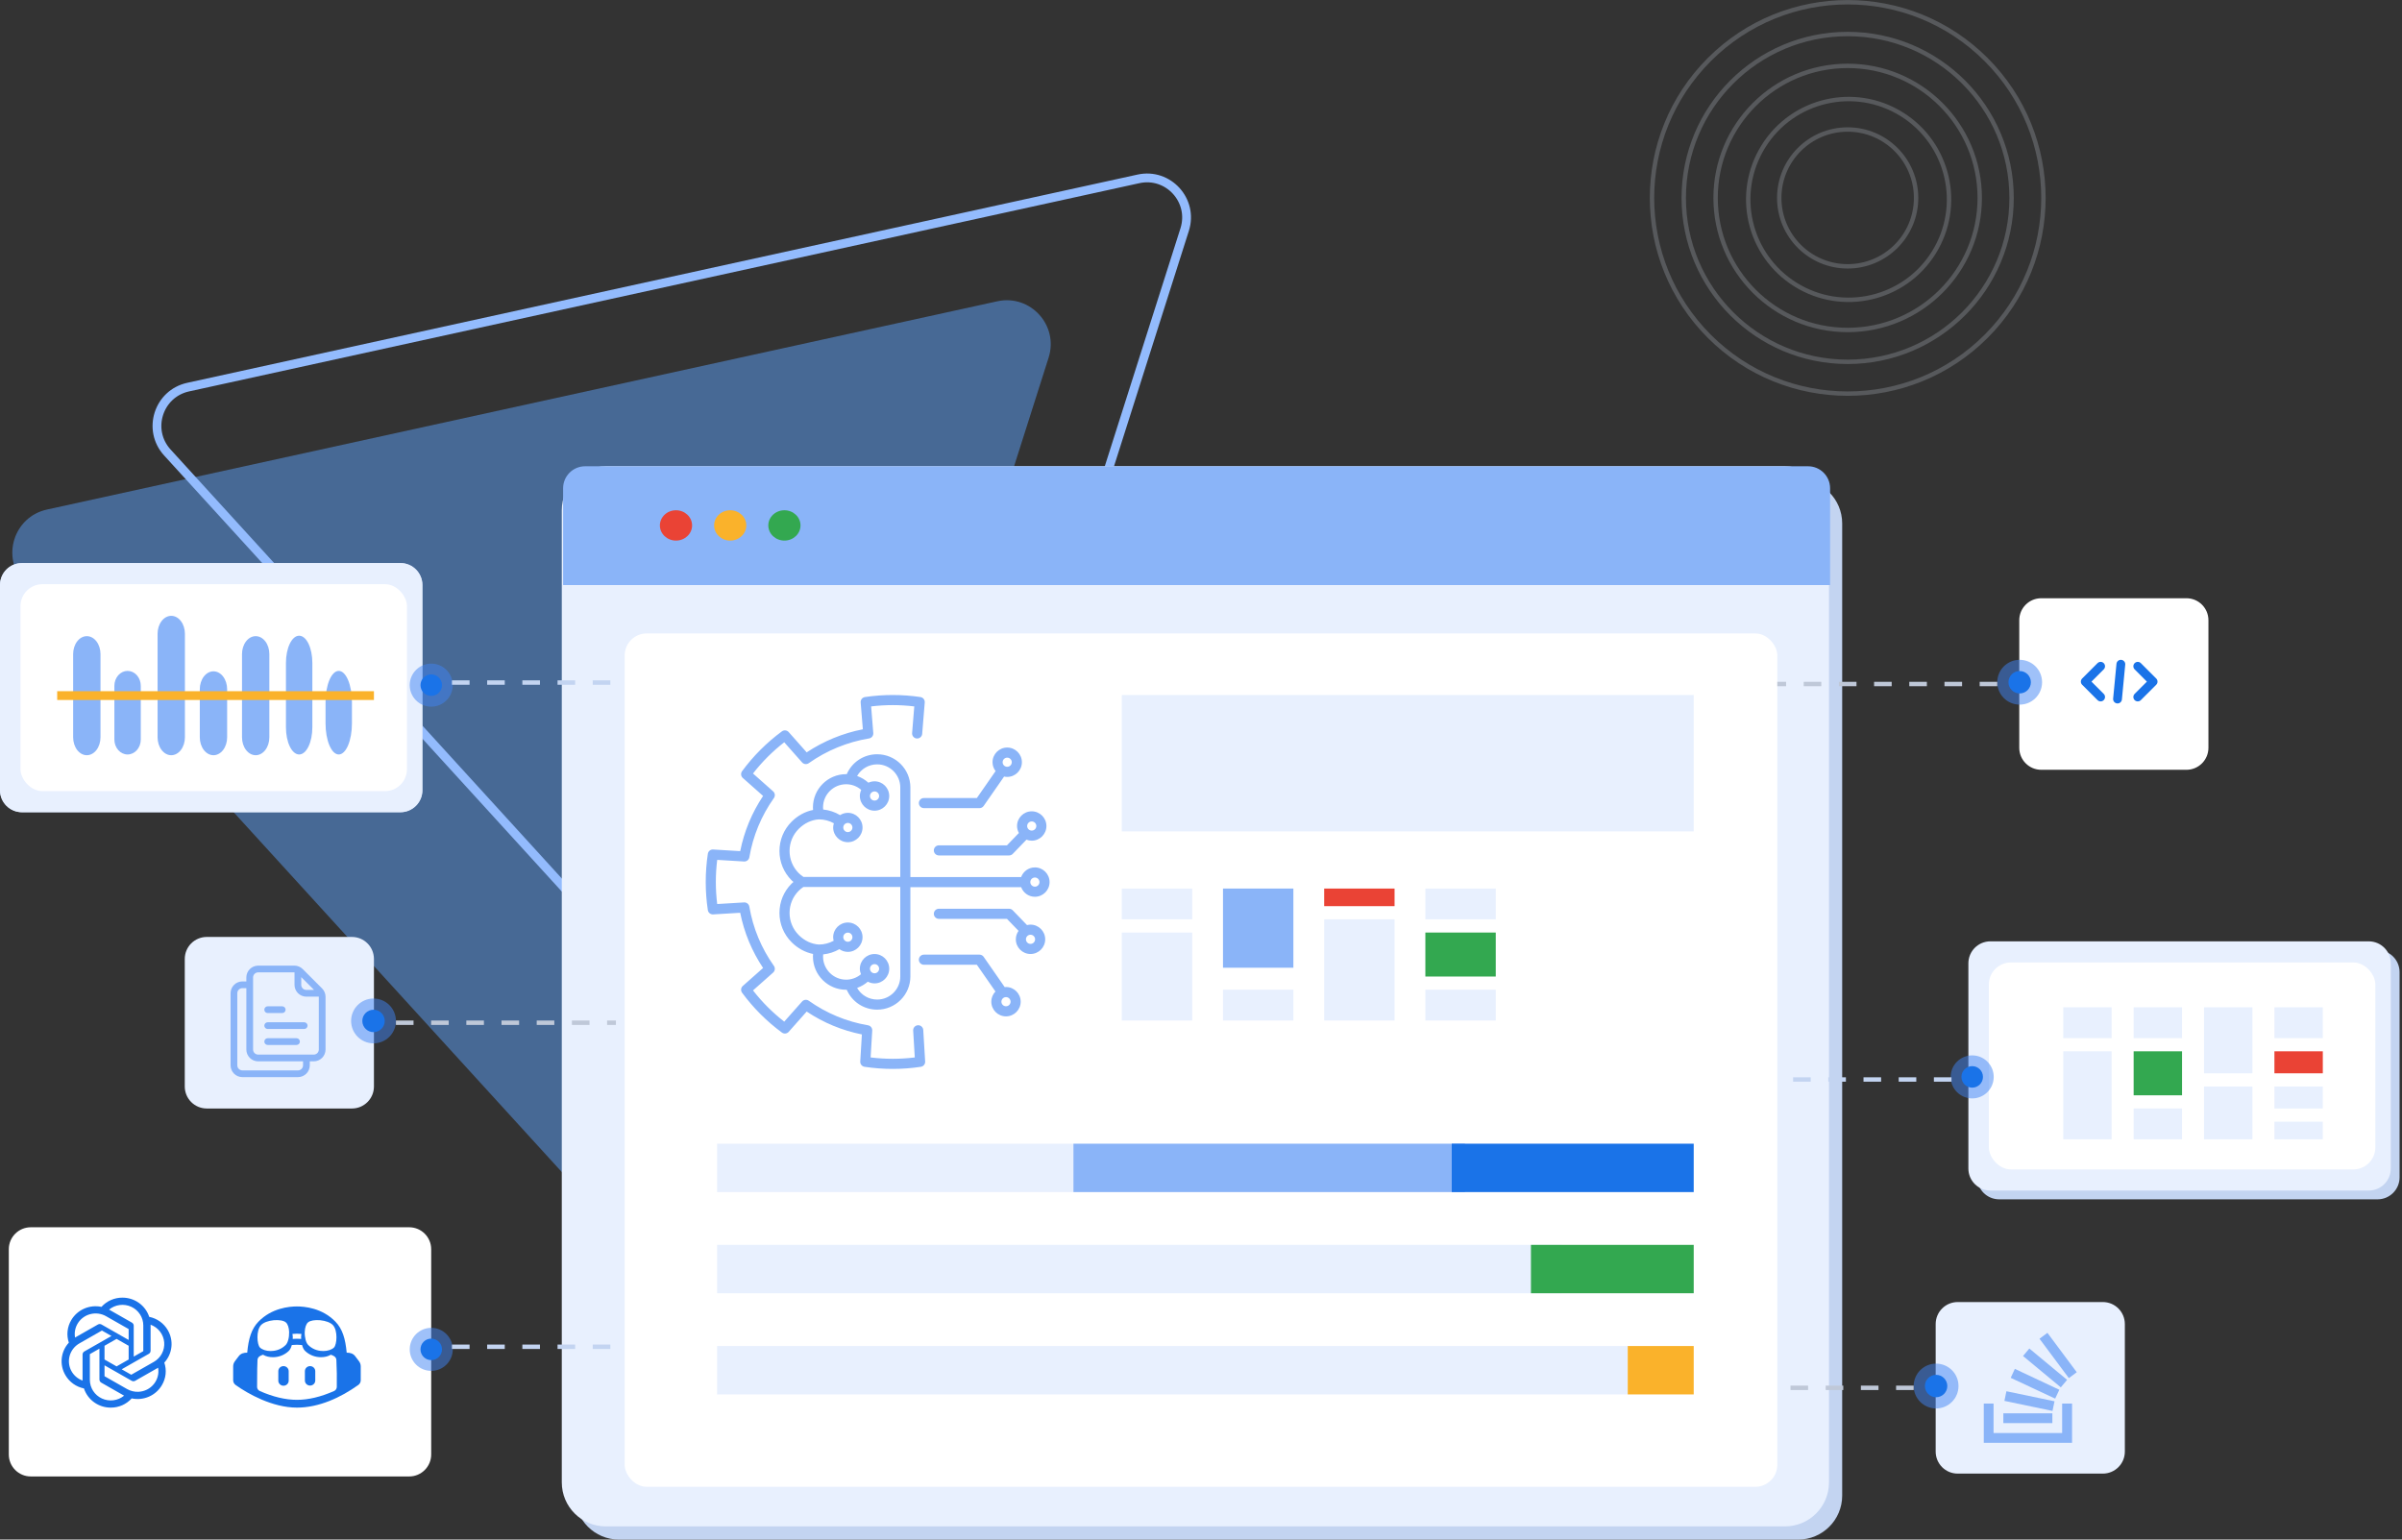
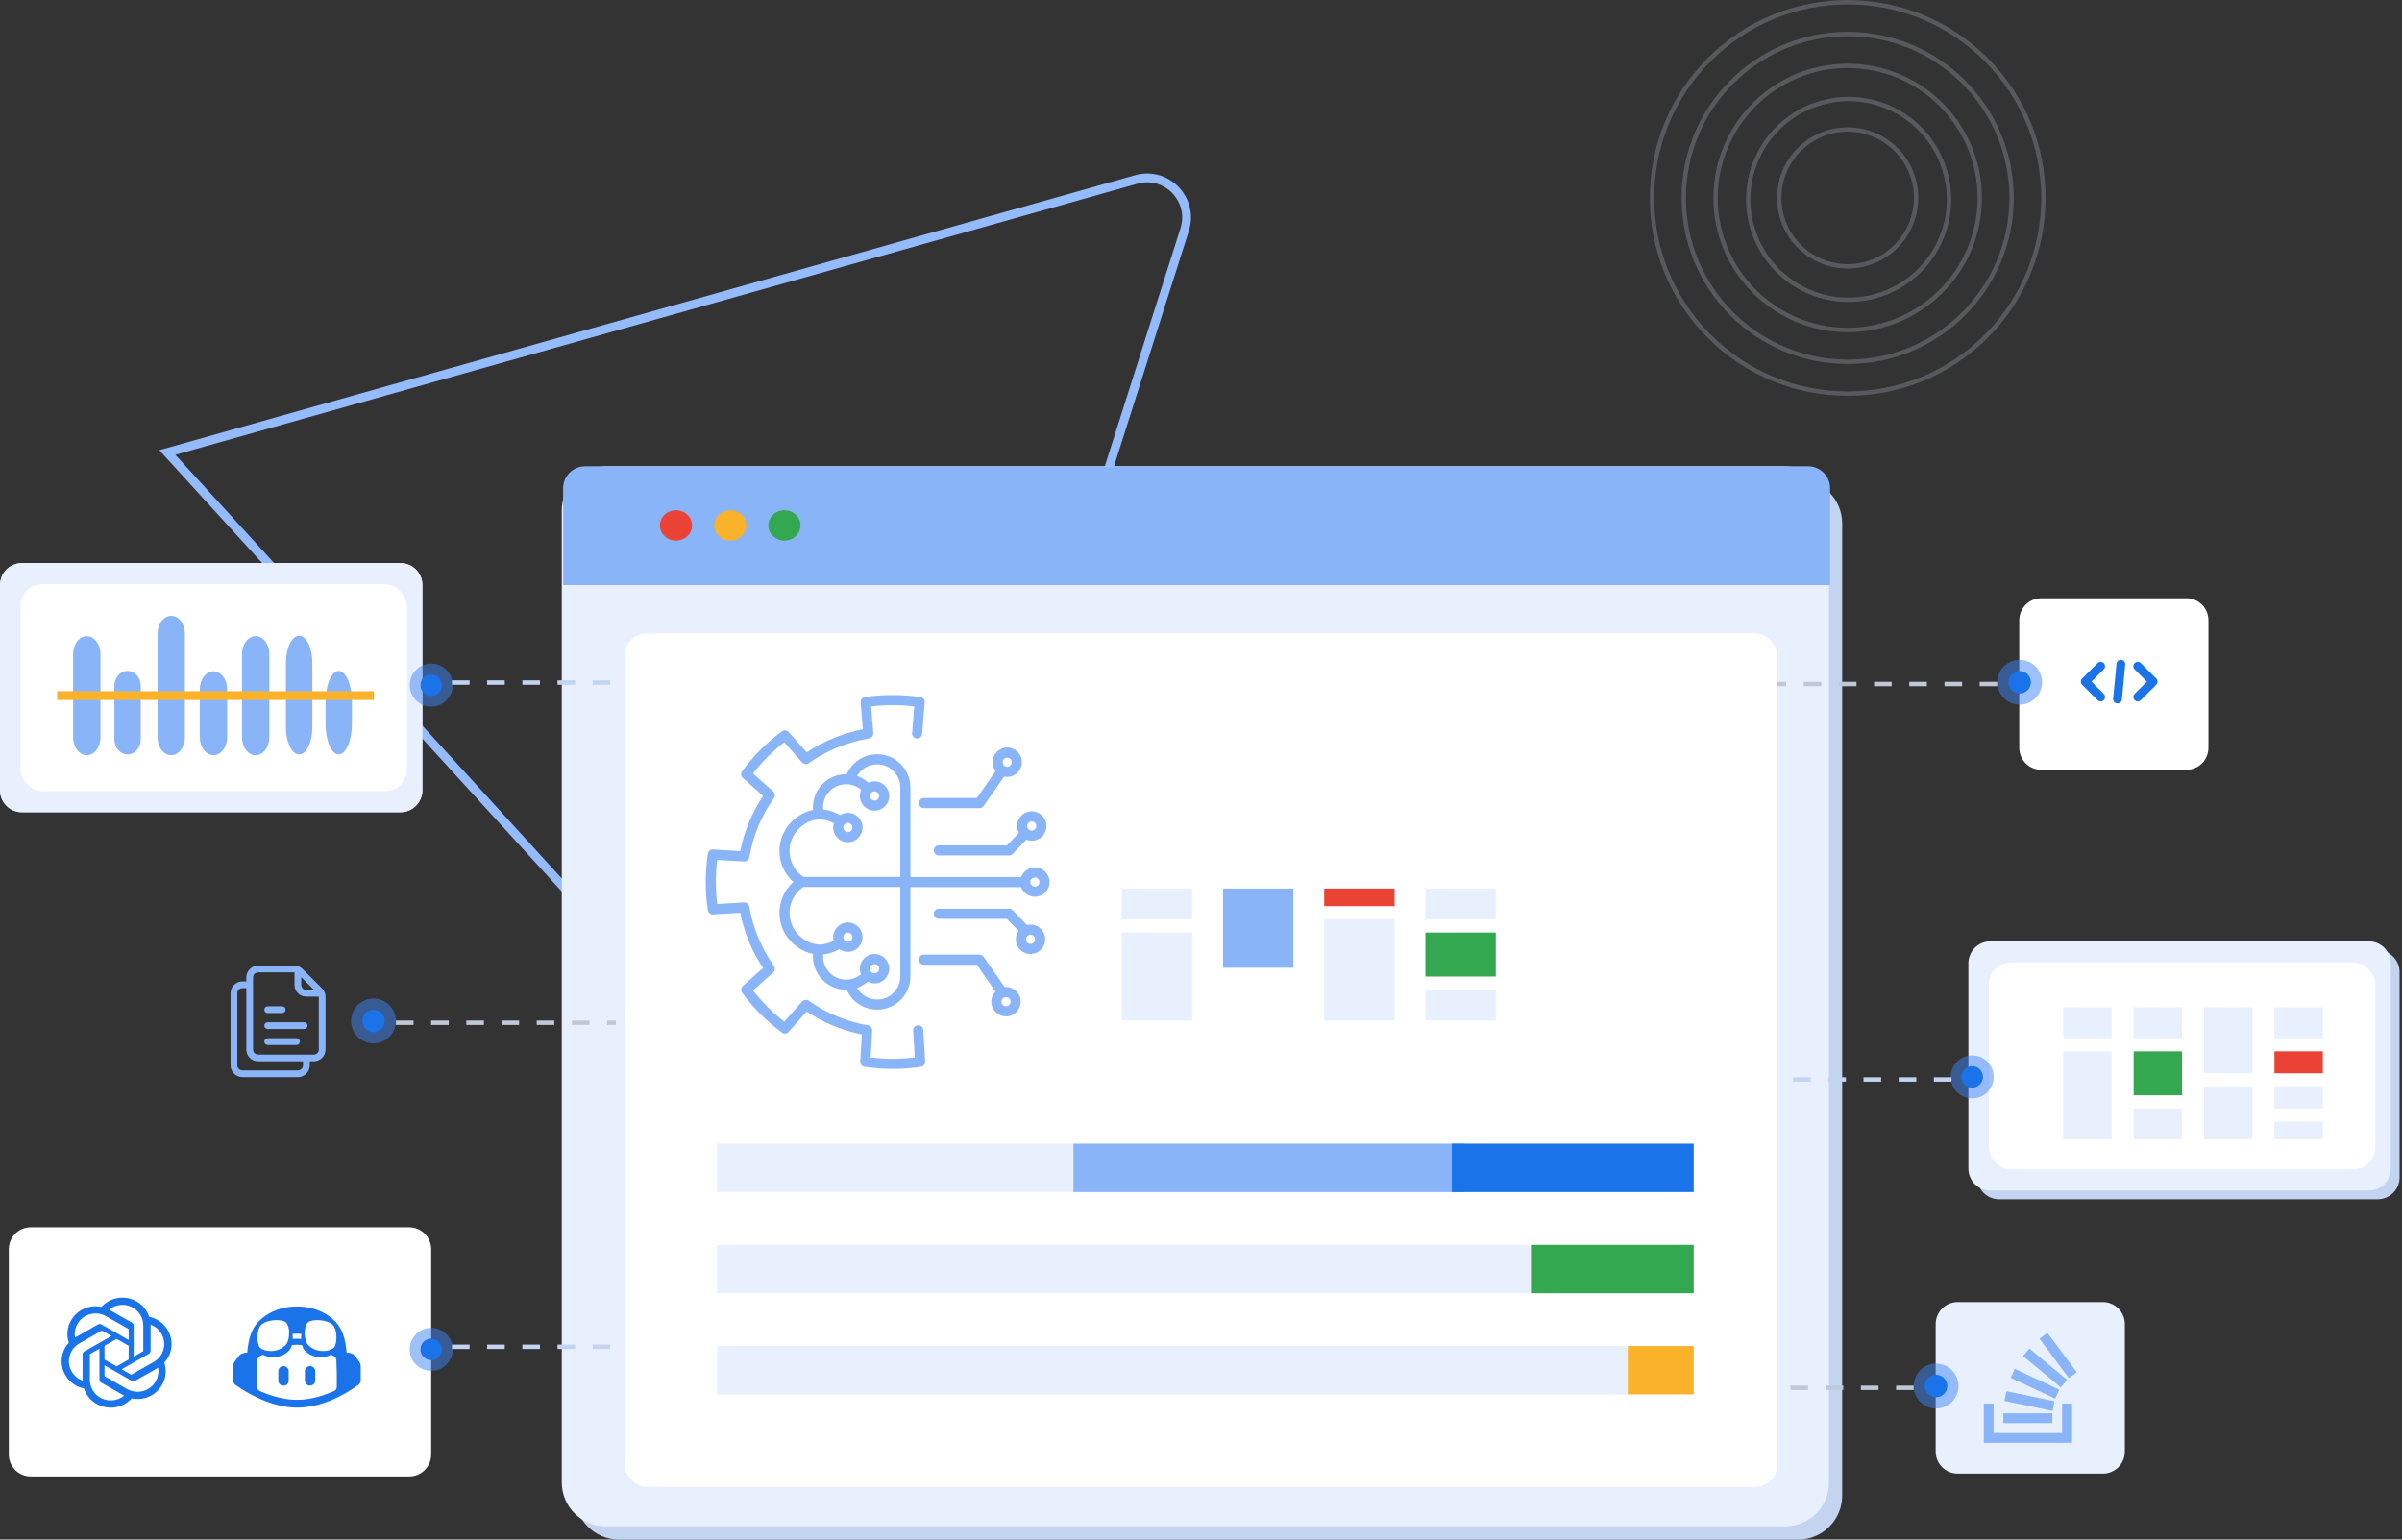
<svg xmlns="http://www.w3.org/2000/svg" width="546" height="350" viewBox="0 0 546 350" fill="none">
  <rect x="0" y="0" width="546" height="350" fill="#333333" stroke="none" />
-   <path d="M5.421 132.345C0.234 126.657 3.149 117.487 10.669 115.839L226.693 68.496C234.213 66.848 240.696 73.958 238.364 81.294L171.352 292.048C169.019 299.384 159.62 301.444 154.433 295.756L5.421 132.345Z" fill="#5DA0F8" fill-opacity="0.5" />
-   <path d="M38.038 102.863C33.369 97.743 35.993 89.49 42.761 88.007L258.785 40.664C265.553 39.181 271.388 45.58 269.289 52.183L202.277 262.936C200.177 269.539 191.718 271.393 187.05 266.273L38.038 102.863Z" stroke="#93BBFD" stroke-width="2" />
+   <path d="M38.038 102.863L258.785 40.664C265.553 39.181 271.388 45.58 269.289 52.183L202.277 262.936C200.177 269.539 191.718 271.393 187.05 266.273L38.038 102.863Z" stroke="#93BBFD" stroke-width="2" />
  <g clip-path="url(#clip0_0_1304)">
    <path d="M451.464 76.456C468.838 59.082 468.838 30.914 451.464 13.54C434.09 -3.833 405.922 -3.833 388.549 13.54C371.175 30.914 371.175 59.082 388.549 76.456C405.922 93.829 434.09 93.829 451.464 76.456Z" stroke="#E8F0FE" stroke-opacity="0.2" stroke-miterlimit="10" />
    <path d="M419.995 82.254C440.572 82.254 457.254 65.572 457.254 44.995C457.254 24.417 440.572 7.735 419.995 7.735C399.417 7.735 382.735 24.417 382.735 44.995C382.735 65.572 399.417 82.254 419.995 82.254Z" stroke="#E8F0FE" stroke-opacity="0.2" stroke-miterlimit="10" />
    <path d="M419.995 75.015C436.575 75.015 450.015 61.575 450.015 44.995C450.015 28.415 436.575 14.975 419.995 14.975C403.415 14.975 389.975 28.415 389.975 44.995C389.975 61.575 403.415 75.015 419.995 75.015Z" stroke="#E8F0FE" stroke-opacity="0.2" stroke-miterlimit="10" />
    <path d="M439.578 57.412C446.246 46.718 442.982 32.642 432.288 25.974C421.593 19.305 407.518 22.569 400.85 33.264C394.181 43.958 397.445 58.034 408.14 64.702C418.834 71.37 432.909 68.106 439.578 57.412Z" stroke="#E8F0FE" stroke-opacity="0.2" stroke-width="1.002" stroke-miterlimit="10" />
    <path d="M419.995 60.547C428.584 60.547 435.547 53.584 435.547 44.995C435.547 36.406 428.584 29.442 419.995 29.442C411.405 29.442 404.442 36.406 404.442 44.995C404.442 53.584 411.405 60.547 419.995 60.547Z" stroke="#E8F0FE" stroke-opacity="0.2" stroke-miterlimit="10" />
  </g>
  <path d="M408.749 109H140.701C135.178 109 130.701 113.477 130.701 119V340C130.701 345.523 135.178 350 140.701 350H408.749C414.272 350 418.749 345.523 418.749 340V119C418.749 113.477 414.272 109 408.749 109Z" fill="#C3D4F1" />
  <path d="M405.749 106H137.701C132.178 106 127.701 110.477 127.701 116V337C127.701 342.523 132.178 347 137.701 347H405.749C411.272 347 415.749 342.523 415.749 337V116C415.749 110.477 411.272 106 405.749 106Z" fill="#E8F0FE" />
  <rect x="142" y="144" width="262" height="194" rx="5" fill="white" />
  <path d="M271 202H255V209H271V202Z" fill="#E8F0FE" />
  <path d="M317 202H301V206H317V202Z" fill="#EA4335" />
  <path d="M294 202H278V220H294V202Z" fill="#8AB4F8" />
  <path d="M340 202H324V209H340V202Z" fill="#E8F0FE" />
  <path d="M271 212H255V232H271V212Z" fill="#E8F0FE" />
  <path d="M317 209H301V232H317V209Z" fill="#E8F0FE" />
  <path d="M340 212H324V222H340V212Z" fill="#33A850" />
-   <path d="M294 225H278V232H294V225Z" fill="#E8F0FE" />
  <path d="M340 225H324V232H340V225Z" fill="#E8F0FE" />
-   <path d="M385 158H255V189H385V158Z" fill="#E8F0FE" />
  <path d="M244 260H163V271H244V260Z" fill="#E8F0FE" />
  <path d="M333 260H244V271H333V260Z" fill="#8AB4F8" />
  <path d="M355 283H163V294H355V283Z" fill="#E8F0FE" />
  <path d="M370 306H163V317H370V306Z" fill="#E8F0FE" />
  <path d="M385 260H330V271H385V260Z" fill="#1A73E8" />
  <path d="M385 283H348V294H385V283Z" fill="#33A850" />
  <path d="M385 306H370V317H385V306Z" fill="#FAB22B" />
  <path d="M128 111C128 108.239 130.239 106 133 106H411C413.761 106 416 108.239 416 111V133H128V111Z" fill="#8AB4F8" />
  <path d="M165.983 122.894C168.004 122.894 169.642 121.351 169.642 119.447C169.642 117.543 168.004 116 165.983 116C163.962 116 162.323 117.543 162.323 119.447C162.323 121.351 163.962 122.894 165.983 122.894Z" fill="#FAB22B" />
  <path d="M178.304 122.894C180.325 122.894 181.963 121.351 181.963 119.447C181.963 117.543 180.325 116 178.304 116C176.283 116 174.645 117.543 174.645 119.447C174.645 121.351 176.283 122.894 178.304 122.894Z" fill="#33A850" />
  <path d="M153.659 122.894C155.68 122.894 157.319 121.351 157.319 119.447C157.319 117.543 155.68 116 153.659 116C151.638 116 150 117.543 150 119.447C150 121.351 151.638 122.894 153.659 122.894Z" fill="#EA4335" />
  <path d="M209.866 234.149L210.298 241.315C210.334 241.909 209.911 242.431 209.323 242.52C207.218 242.839 205.064 243 202.921 243C200.781 243 198.627 242.839 196.52 242.52C195.932 242.431 195.508 241.909 195.544 241.316L195.914 235.163C191.413 234.26 187.201 232.515 183.366 229.961L179.279 234.573C178.885 235.017 178.216 235.089 177.738 234.736C174.28 232.189 171.234 229.143 168.684 225.682C168.331 225.203 168.401 224.535 168.847 224.141L173.457 220.054C170.904 216.221 169.158 212.008 168.255 207.505L162.104 207.875C161.518 207.912 160.989 207.489 160.899 206.901C160.581 204.797 160.42 202.643 160.42 200.499C160.42 198.355 160.581 196.201 160.899 194.097C160.988 193.509 161.51 193.076 162.104 193.122L168.257 193.492C169.159 188.991 170.905 184.778 173.458 180.945L168.847 176.857C168.402 176.463 168.331 175.794 168.684 175.316C171.231 171.858 174.277 168.813 177.738 166.262C178.216 165.909 178.885 165.981 179.278 166.425L183.367 171.037C187.225 168.475 191.6 166.677 196.134 165.792L195.638 159.693C195.59 159.091 196.016 158.553 196.614 158.464C200.774 157.845 205.068 157.845 209.228 158.464C209.826 158.553 210.252 159.091 210.204 159.693L209.623 166.832C209.572 167.465 209.011 167.936 208.385 167.884C207.753 167.833 207.282 167.278 207.333 166.646L207.825 160.593C204.575 160.197 201.267 160.197 198.017 160.593L198.508 166.646C198.557 167.242 198.139 167.776 197.549 167.873C192.649 168.673 187.91 170.617 183.844 173.495C183.365 173.834 182.709 173.757 182.321 173.32L178.265 168.744C175.61 170.809 173.228 173.191 171.166 175.843L175.741 179.899C176.179 180.288 176.255 180.944 175.917 181.422C173.045 185.48 171.167 190.012 170.333 194.893C170.234 195.471 169.711 195.882 169.132 195.846L163.028 195.479C162.822 197.137 162.718 198.821 162.718 200.499C162.718 202.177 162.822 203.861 163.028 205.519L169.13 205.152C169.709 205.113 170.233 205.527 170.331 206.105C171.165 210.987 173.044 215.52 175.916 219.577C176.254 220.055 176.179 220.711 175.74 221.1L171.167 225.155C173.231 227.81 175.613 230.191 178.265 232.254L182.321 227.678C182.709 227.24 183.365 227.163 183.844 227.502C187.902 230.374 192.434 232.253 197.315 233.086C197.893 233.185 198.303 233.702 198.268 234.287L197.902 240.391C201.224 240.805 204.626 240.805 207.941 240.391L207.574 234.287C207.535 233.654 208.018 233.11 208.651 233.072C209.281 233.038 209.828 233.516 209.866 234.149ZM234.524 184.441C236.364 184.441 237.862 185.939 237.862 187.78C237.862 189.621 236.364 191.118 234.524 191.118C234.101 191.118 233.7 191.031 233.327 190.887L230.204 194.122C229.987 194.346 229.689 194.472 229.377 194.472H213.419C212.785 194.472 212.27 193.958 212.27 193.324C212.27 192.689 212.785 192.175 213.419 192.175H228.89L231.604 189.364C231.345 188.89 231.185 188.356 231.185 187.78C231.186 185.939 232.684 184.441 234.524 184.441ZM233.483 187.78C233.483 188.354 233.95 188.821 234.524 188.821C235.098 188.821 235.565 188.354 235.565 187.78C235.565 187.206 235.098 186.739 234.524 186.739C233.95 186.739 233.483 187.206 233.483 187.78ZM222.049 181.42L226.307 175.297C225.877 174.735 225.611 174.041 225.611 173.28C225.611 171.44 227.109 169.942 228.95 169.942C230.79 169.942 232.288 171.44 232.288 173.28C232.288 175.121 230.79 176.619 228.95 176.619C228.706 176.619 228.47 176.589 228.241 176.54L223.593 183.225C223.378 183.533 223.026 183.718 222.65 183.718H210.015C209.381 183.718 208.866 183.204 208.866 182.569C208.866 181.935 209.381 181.42 210.015 181.42H222.049V181.42ZM227.909 173.28C227.909 173.854 228.375 174.321 228.95 174.321C229.524 174.321 229.99 173.854 229.99 173.28C229.99 172.706 229.524 172.239 228.95 172.239C228.375 172.239 227.909 172.706 227.909 173.28ZM232.011 227.718C232.011 229.559 230.513 231.056 228.673 231.056C226.832 231.056 225.335 229.559 225.335 227.718C225.335 226.818 225.696 226.003 226.277 225.402L222.049 219.321H210.015C209.381 219.321 208.866 218.807 208.866 218.172C208.866 217.538 209.381 217.024 210.015 217.024H222.65C223.026 217.024 223.378 217.208 223.593 217.517L228.385 224.409C228.482 224.401 228.574 224.38 228.673 224.38C230.513 224.38 232.011 225.877 232.011 227.718ZM229.714 227.718C229.714 227.144 229.247 226.677 228.673 226.677C228.099 226.677 227.632 227.144 227.632 227.718C227.632 228.292 228.099 228.759 228.673 228.759C229.247 228.759 229.714 228.292 229.714 227.718ZM237.586 213.538C237.586 215.379 236.088 216.876 234.247 216.876C232.407 216.876 230.909 215.379 230.909 213.538C230.909 212.821 231.141 212.161 231.526 211.616L228.89 208.886H213.419C212.785 208.886 212.27 208.372 212.27 207.737C212.27 207.103 212.785 206.588 213.419 206.588H229.377C229.689 206.588 229.987 206.715 230.204 206.939L233.454 210.305C233.71 210.243 233.972 210.2 234.247 210.2C236.088 210.2 237.586 211.697 237.586 213.538ZM235.288 213.538C235.288 212.964 234.822 212.497 234.247 212.497C233.673 212.497 233.206 212.964 233.206 213.538C233.206 214.112 233.673 214.579 234.247 214.579C234.822 214.579 235.288 214.112 235.288 213.538ZM238.58 200.53C238.58 202.371 237.082 203.868 235.242 203.868C233.806 203.868 232.59 202.953 232.12 201.678H206.94V221.984C206.94 226.145 203.555 229.53 199.394 229.53C196.347 229.53 193.665 227.744 192.478 225.007C192.43 225.008 192.383 225.008 192.335 225.008C188.174 225.008 184.79 221.623 184.79 217.463C184.79 217.263 184.798 217.064 184.814 216.865C183.022 216.507 181.325 215.585 179.938 214.198C178.159 212.418 177.179 210.052 177.179 207.536C177.179 205.019 178.159 202.654 179.938 200.874C180.072 200.741 180.221 200.624 180.364 200.499C180.221 200.374 180.072 200.257 179.938 200.124C178.159 198.344 177.179 195.978 177.179 193.462C177.179 190.946 178.159 188.58 179.938 186.801C181.325 185.413 183.022 184.491 184.814 184.133C184.798 183.934 184.79 183.735 184.79 183.536C184.79 179.375 188.174 175.99 192.335 175.99C192.383 175.99 192.43 175.99 192.478 175.991C193.665 173.254 196.347 171.468 199.394 171.468C203.555 171.468 206.94 174.853 206.94 179.014V199.381H232.12C232.591 198.107 233.807 197.192 235.242 197.192C237.082 197.192 238.58 198.689 238.58 200.53ZM181.563 198.499C181.882 198.818 182.244 199.098 182.627 199.35H204.643V179.014C204.643 176.119 202.288 173.765 199.394 173.765C197.465 173.765 195.747 174.794 194.83 176.413C195.76 176.738 196.623 177.245 197.369 177.913C197.378 177.921 197.381 177.932 197.389 177.94C197.817 177.741 198.29 177.621 198.792 177.621C200.633 177.621 202.131 179.118 202.131 180.959C202.131 182.799 200.633 184.297 198.792 184.297C196.952 184.297 195.454 182.799 195.454 180.959C195.454 180.461 195.571 179.993 195.767 179.568C194.814 178.743 193.6 178.287 192.335 178.287C189.441 178.287 187.087 180.641 187.087 183.535C187.087 183.701 187.102 183.866 187.118 184.03C188.479 184.171 189.781 184.6 190.954 185.303C191.468 184.979 192.073 184.784 192.724 184.784C194.565 184.784 196.063 186.281 196.063 188.122C196.063 189.963 194.565 191.46 192.724 191.46C190.884 191.46 189.386 189.962 189.386 188.122C189.386 187.784 189.451 187.465 189.545 187.157C188.511 186.588 187.361 186.277 186.161 186.273C184.493 186.364 182.861 187.126 181.563 188.425C180.217 189.77 179.476 191.559 179.476 193.462C179.476 195.365 180.218 197.154 181.563 198.499ZM191.683 188.122C191.683 188.696 192.15 189.163 192.724 189.163C193.299 189.163 193.765 188.696 193.765 188.122C193.765 187.548 193.298 187.081 192.724 187.081C192.15 187.081 191.683 187.548 191.683 188.122ZM198.792 182C199.367 182 199.833 181.533 199.833 180.959C199.833 180.385 199.367 179.918 198.792 179.918C198.218 179.918 197.751 180.385 197.751 180.959C197.751 181.533 198.218 182 198.792 182ZM204.643 221.984V201.648H182.607C182.229 201.897 181.878 202.183 181.563 202.499C180.218 203.844 179.477 205.633 179.477 207.536C179.477 209.439 180.218 211.227 181.563 212.573C182.861 213.871 184.493 214.633 186.161 214.725C187.342 214.721 188.476 214.422 189.498 213.869C189.432 213.608 189.386 213.338 189.386 213.057C189.386 211.216 190.884 209.718 192.725 209.718C194.565 209.718 196.063 211.216 196.063 213.057C196.063 214.897 194.565 216.395 192.725 216.395C192.009 216.395 191.348 216.163 190.804 215.778C189.67 216.43 188.422 216.833 187.118 216.968C187.103 217.132 187.088 217.297 187.088 217.463C187.088 220.357 189.442 222.711 192.336 222.711C193.574 222.711 194.762 222.272 195.705 221.48C195.546 221.091 195.454 220.666 195.454 220.22C195.454 218.379 196.952 216.881 198.793 216.881C200.633 216.881 202.131 218.379 202.131 220.22C202.131 222.061 200.633 223.558 198.793 223.558C198.239 223.558 197.724 223.41 197.264 223.17C196.542 223.794 195.718 224.275 194.831 224.585C195.748 226.204 197.465 227.233 199.395 227.233C202.289 227.233 204.643 224.878 204.643 221.984ZM198.792 221.261C199.367 221.261 199.833 220.794 199.833 220.22C199.833 219.646 199.367 219.179 198.792 219.179C198.218 219.179 197.751 219.646 197.751 220.22C197.751 220.794 198.218 221.261 198.792 221.261ZM192.724 214.098C193.299 214.098 193.765 213.631 193.765 213.057C193.765 212.483 193.299 212.016 192.724 212.016C192.15 212.016 191.683 212.483 191.683 213.057C191.683 213.249 191.74 213.427 191.831 213.582C191.85 213.605 191.872 213.624 191.889 213.648C191.908 213.674 191.92 213.702 191.936 213.729C192.127 213.952 192.407 214.098 192.724 214.098ZM236.283 200.53C236.283 199.956 235.816 199.489 235.242 199.489C234.668 199.489 234.201 199.956 234.201 200.53C234.201 201.104 234.668 201.571 235.242 201.571C235.816 201.571 236.283 201.104 236.283 200.53Z" fill="#8AB4F8" />
  <path d="M540.45 216H454.434C451.672 216 449.434 218.239 449.434 221V267.649C449.434 270.411 451.672 272.649 454.434 272.649H540.45C543.211 272.649 545.45 270.411 545.45 267.649V221C545.45 218.239 543.211 216 540.45 216Z" fill="#C3D4F1" />
  <path d="M538.45 214H452.434C449.672 214 447.434 216.239 447.434 219V265.649C447.434 268.411 449.672 270.649 452.434 270.649H538.45C541.211 270.649 543.45 268.411 543.45 265.649V219C543.45 216.239 541.211 214 538.45 214Z" fill="#E8F0FE" />
  <rect x="452.092" y="218.801" width="87.85" height="47.048" rx="5" fill="white" />
  <path d="M480 229H469V236H480V229Z" fill="#E8F0FE" />
  <path d="M496 229H485V236H496V229Z" fill="#E8F0FE" />
  <path d="M512 229H501V244H512V229Z" fill="#E8F0FE" />
  <path d="M528 229H517V236H528V229Z" fill="#E8F0FE" />
  <path d="M480 239H469V259H480V239Z" fill="#E8F0FE" />
  <path d="M496 239H485V249H496V239Z" fill="#33A850" />
  <path d="M496 252H485V259H496V252Z" fill="#E8F0FE" />
  <path d="M528 239H517V244H528V239Z" fill="#EA4335" />
  <path d="M528 247H517V252H528V247Z" fill="#E8F0FE" />
  <path d="M528 255H517V259H528V255Z" fill="#E8F0FE" />
  <path d="M512 247H501V259H512V247Z" fill="#E8F0FE" />
  <circle cx="448.303" cy="244.815" r="4.891" fill="#4185F4" fill-opacity="0.5" />
  <circle cx="448.303" cy="244.815" r="2.446" fill="#1A73E8" />
  <line x1="443.594" y1="245.406" x2="404.227" y2="245.406" stroke="#C3D4F1" stroke-dasharray="4 4" />
  <path d="M478 296L445 296C442.239 296 440 298.239 440 301L440 330C440 332.761 442.239 335 445 335L478 335C480.761 335 483 332.761 483 330L483 301C483 298.239 480.761 296 478 296Z" fill="#E8F0FE" />
  <path d="M471 328H450.934V319.078H453.156V325.777H468.747V319.078H471V328Z" fill="#8AB4F8" />
  <path d="M455.623 318.469L466.555 320.752L467.012 318.56L456.08 316.277L455.623 318.469ZM457.054 313.231L467.163 317.95L468.107 315.941L457.998 311.191L457.054 313.231ZM459.856 308.268L468.442 315.393L469.873 313.688L461.287 306.562L459.856 308.268ZM465.399 303L463.602 304.34L470.271 313.293L472.067 311.953L465.399 303ZM455.38 323.523H466.524V321.301H455.38V323.523Z" fill="#8AB4F8" />
  <circle cx="440.094" cy="315.094" r="5.094" fill="#4185F4" fill-opacity="0.5" />
  <circle cx="440.094" cy="315.094" r="2.547" fill="#1A73E8" />
  <line x1="435" y1="315.5" x2="404" y2="315.5" stroke="#BFC8D8" stroke-dasharray="4 4" />
  <path d="M497 136L464 136C461.239 136 459 138.239 459 141L459 170C459 172.761 461.239 175 464 175L497 175C499.761 175 502 172.761 502 170L502 141C502 138.239 499.761 136 497 136Z" fill="white" />
  <circle cx="459.094" cy="155.094" r="5.094" fill="#4185F4" fill-opacity="0.5" />
  <circle cx="459.094" cy="155.094" r="2.547" fill="#1A73E8" />
  <line x1="454" y1="155.5" x2="404" y2="155.5" stroke="#BFC8D8" stroke-dasharray="4 4" />
  <path d="M485.934 151.465L489.426 154.958L485.934 158.45" stroke="#1A73E8" stroke-width="2" stroke-miterlimit="10" stroke-linecap="round" stroke-linejoin="round" />
  <path d="M477.493 151.465L474 154.958L477.493 158.45" stroke="#1A73E8" stroke-width="2" stroke-miterlimit="10" stroke-linecap="round" stroke-linejoin="round" />
  <path d="M482.092 151L481.335 158.917" stroke="#1A73E8" stroke-width="2" stroke-miterlimit="10" stroke-linecap="round" stroke-linejoin="round" />
-   <path d="M47 213L80 213C82.761 213 85 215.239 85 218L85 247C85 249.761 82.761 252 80 252L47 252C44.239 252 42 249.761 42 247L42 218C42 215.239 44.239 213 47 213Z" fill="#E8F0FE" />
  <path d="M73.214 224.706L68.816 220.308C68.309 219.801 67.634 219.521 66.916 219.521H58.684C57.202 219.521 55.996 220.727 55.996 222.209V223.111H55.095C53.616 223.111 52.412 224.314 52.412 225.793V242.184C52.412 243.663 53.616 244.866 55.095 244.866H67.735C69.214 244.866 70.417 243.663 70.417 242.184V241.28H71.314C72.794 241.28 73.999 240.075 73.999 238.595V226.604C73.999 225.898 73.713 225.205 73.214 224.706ZM71.383 225.041H69.626C68.993 225.041 68.478 224.527 68.478 223.893V222.136L71.383 225.041ZM68.886 242.184C68.886 242.819 68.37 243.335 67.735 243.335H55.095C54.46 243.335 53.943 242.819 53.943 242.184V225.793C53.943 225.158 54.459 224.641 55.095 224.641H55.997V238.596C55.997 240.076 57.202 241.28 58.682 241.28H68.886V242.184ZM72.469 238.595C72.469 239.232 71.951 239.749 71.314 239.749H58.682C58.046 239.749 57.529 239.232 57.529 238.596V222.209C57.529 221.571 58.047 221.052 58.685 221.052H66.917C66.928 221.052 66.937 221.058 66.947 221.058V223.893C66.947 225.37 68.149 226.572 69.626 226.572H72.462C72.462 226.583 72.468 226.593 72.468 226.604V238.595H72.469Z" fill="#8AB4F8" />
  <path d="M60.847 230.302H64.153C64.575 230.302 64.918 229.96 64.918 229.537C64.918 229.114 64.575 228.771 64.153 228.771H60.847C60.425 228.771 60.082 229.114 60.082 229.537C60.082 229.96 60.424 230.302 60.847 230.302Z" fill="#8AB4F8" />
  <path d="M69.148 232.396H60.847C60.425 232.396 60.082 232.739 60.082 233.162C60.082 233.585 60.425 233.927 60.847 233.927H69.148C69.571 233.927 69.914 233.585 69.914 233.162C69.914 232.739 69.571 232.396 69.148 232.396Z" fill="#8AB4F8" />
  <path d="M67.404 236.023H60.847C60.425 236.023 60.082 236.366 60.082 236.789C60.082 237.212 60.425 237.554 60.847 237.554H67.404C67.827 237.554 68.169 237.212 68.169 236.789C68.169 236.366 67.827 236.023 67.404 236.023Z" fill="#8AB4F8" />
  <circle cx="5.094" cy="5.094" r="5.094" transform="matrix(-1 1.74846e-07 1.74846e-07 1 90 227)" fill="#4185F4" fill-opacity="0.5" />
  <circle cx="2.547" cy="2.547" r="2.547" transform="matrix(-1 1.74846e-07 1.74846e-07 1 87.453 229.547)" fill="#1A73E8" />
  <line y1="-0.5" x2="50" y2="-0.5" transform="matrix(1 -1.74846e-07 -1.74846e-07 -1 90 232)" stroke="#BFC8D8" stroke-dasharray="4 4" />
  <path d="M93.016 279H7C4.239 279 2 281.239 2 284V330.649C2 333.411 4.239 335.649 7 335.649H93.016C95.777 335.649 98.016 333.411 98.016 330.649V284C98.016 281.239 95.777 279 93.016 279Z" fill="white" />
  <rect x="6.658" y="283.803" width="87.85" height="47.048" rx="5" fill="white" />
  <circle cx="98.027" cy="306.757" r="4.891" transform="rotate(-180 98.027 306.757)" fill="#4185F4" fill-opacity="0.5" />
  <circle cx="98.027" cy="306.757" r="2.446" transform="rotate(-180 98.027 306.757)" fill="#1A73E8" />
  <line x1="102.737" y1="306.166" x2="142.104" y2="306.166" stroke="#C3D4F1" stroke-dasharray="4 4" />
  <path d="M38.965 306.203C38.823 307.53 38.259 308.778 37.352 309.768C37.636 310.61 37.734 311.501 37.641 312.384C37.547 313.266 37.264 314.118 36.809 314.883C36.136 316.041 35.107 316.958 33.871 317.501C32.635 318.044 31.256 318.186 29.934 317.906C29.337 318.569 28.604 319.099 27.783 319.46C26.962 319.822 26.072 320.006 25.173 320C23.821 320.003 22.502 319.583 21.408 318.799C20.313 318.015 19.499 316.908 19.083 315.639C18.202 315.461 17.37 315.099 16.642 314.578C15.914 314.057 15.307 313.389 14.862 312.618C14.184 311.463 13.894 310.126 14.035 308.799C14.176 307.471 14.741 306.222 15.648 305.232C15.364 304.391 15.265 303.499 15.358 302.617C15.452 301.734 15.736 300.882 16.19 300.117C16.864 298.959 17.893 298.043 19.128 297.5C20.364 296.956 21.743 296.815 23.066 297.095C23.662 296.431 24.395 295.901 25.216 295.54C26.038 295.178 26.927 294.994 27.826 295C29.179 294.996 30.498 295.417 31.593 296.202C32.688 296.986 33.502 298.093 33.918 299.364C34.799 299.541 35.632 299.903 36.36 300.424C37.087 300.945 37.694 301.613 38.139 302.384C38.817 303.539 39.106 304.876 38.965 306.203ZM31.465 316.403C32.138 316.375 32.798 316.205 33.4 315.905C34.002 315.605 34.533 315.182 34.956 314.664C35.38 314.147 35.687 313.546 35.857 312.902C36.026 312.258 36.055 311.585 35.941 310.929C35.904 310.952 35.839 310.991 35.791 311.018L30.746 313.893C30.621 313.965 30.478 314.003 30.332 314.003C30.186 314.003 30.043 313.965 29.918 313.893L23.759 310.384V312.813C23.759 312.826 23.761 312.838 23.766 312.85C23.771 312.861 23.779 312.871 23.79 312.878L28.889 315.781C29.67 316.226 30.564 316.441 31.465 316.403ZM26.501 310.626L29.244 309.064V305.939L26.501 304.376L23.758 305.939V309.062L26.501 310.626ZM20.425 313.683C20.425 314.573 20.683 315.445 21.167 316.196C21.652 316.947 22.343 317.546 23.16 317.923C23.977 318.301 24.886 318.441 25.781 318.327C26.675 318.213 27.519 317.85 28.212 317.281C28.174 317.26 28.106 317.223 28.062 317.197L23.017 314.322C22.891 314.251 22.785 314.148 22.713 314.023C22.64 313.899 22.602 313.758 22.603 313.614L22.599 306.599L20.466 307.814C20.455 307.819 20.445 307.828 20.438 307.838C20.431 307.848 20.426 307.86 20.425 307.872V313.683ZM15.828 308.246C15.52 309.375 15.652 310.576 16.196 311.614C16.741 312.652 17.659 313.451 18.771 313.854C18.771 313.811 18.768 313.735 18.768 313.683V307.932C18.768 307.789 18.806 307.648 18.878 307.523C18.951 307.399 19.056 307.296 19.183 307.225L25.341 303.716L23.209 302.501C23.198 302.494 23.186 302.49 23.173 302.489C23.161 302.488 23.148 302.49 23.137 302.494L18.037 305.403C16.948 306.025 16.154 307.047 15.828 308.246ZM20.51 298.752C19.366 299.054 18.377 299.767 17.738 300.751C17.1 301.736 16.858 302.921 17.06 304.072C17.098 304.05 17.163 304.011 17.21 303.984L22.255 301.109C22.381 301.036 22.524 300.998 22.669 300.998C22.815 300.998 22.958 301.036 23.084 301.109L29.243 304.618V302.187C29.244 302.175 29.241 302.163 29.236 302.151C29.231 302.14 29.223 302.13 29.212 302.123L24.113 299.219C23.022 298.599 21.726 298.431 20.51 298.753V298.752ZM32.572 301.319C32.573 300.429 32.316 299.557 31.832 298.806C31.348 298.055 30.658 297.455 29.841 297.077C29.024 296.7 28.115 296.559 27.22 296.673C26.326 296.786 25.482 297.149 24.789 297.719C24.828 297.739 24.895 297.776 24.939 297.802L29.984 300.677C30.11 300.748 30.215 300.851 30.288 300.976C30.361 301.1 30.399 301.241 30.398 301.385V308.403L32.531 307.187C32.542 307.182 32.551 307.174 32.559 307.164C32.566 307.153 32.571 307.141 32.572 307.129V301.319ZM37.321 305.145C37.244 304.258 36.913 303.41 36.365 302.702C35.818 301.994 35.078 301.455 34.231 301.147V307.07C34.232 307.213 34.194 307.354 34.122 307.479C34.05 307.603 33.946 307.706 33.82 307.778L27.661 311.287L29.793 312.502C29.804 312.509 29.816 312.513 29.829 312.514C29.841 312.515 29.854 312.513 29.865 312.508L34.966 309.603C35.747 309.157 36.383 308.501 36.801 307.712C37.218 306.922 37.398 306.032 37.321 305.145Z" fill="#1A73E8" />
  <path d="M76.254 300.468C77.852 302.113 78.52 304.36 78.804 307.509C79.555 307.509 80.255 307.672 80.73 308.3L81.613 309.468C81.865 309.802 82.001 310.207 82 310.623V313.796C81.998 314 81.947 314.201 81.852 314.383C81.757 314.566 81.621 314.724 81.453 314.846C77.456 317.702 72.524 320 67.5 320C61.941 320 56.377 316.874 53.547 314.846C53.379 314.724 53.242 314.566 53.148 314.383C53.053 314.201 53.002 314 53 313.796V310.623C53 310.207 53.136 309.802 53.387 309.466L54.271 308.3C54.743 307.674 55.447 307.505 56.196 307.505C56.478 304.356 57.147 302.109 58.746 300.463C61.76 297.349 65.752 297.007 67.449 297H67.5C69.168 297 73.209 297.318 76.254 300.468ZM67.5 305.707C67.16 305.707 66.758 305.726 66.335 305.767C66.187 306.308 65.968 306.796 65.647 307.108C65.17 307.567 64.605 307.929 63.984 308.174C63.363 308.42 62.699 308.543 62.03 308.538C61.259 308.538 60.452 308.381 59.792 307.975C59.169 308.175 58.571 308.462 58.532 309.181C58.465 310.539 58.459 311.896 58.453 313.253C58.453 313.934 58.453 314.616 58.438 315.297C58.44 315.493 58.499 315.684 58.608 315.848C58.717 316.012 58.872 316.143 59.054 316.225C62.056 317.558 64.894 318.231 67.5 318.231C70.106 318.231 72.938 317.558 75.941 316.225C76.123 316.143 76.277 316.012 76.386 315.848C76.495 315.684 76.554 315.493 76.557 315.297C76.593 313.26 76.564 311.216 76.464 309.181C76.425 308.459 75.824 308.175 75.199 307.975C74.539 308.378 73.734 308.538 72.964 308.538C72.294 308.543 71.63 308.419 71.009 308.174C70.389 307.929 69.824 307.566 69.347 307.108C69.025 306.796 68.806 306.308 68.658 305.767C68.274 305.728 67.888 305.708 67.5 305.707ZM64.441 310.564C64.754 310.564 65.054 310.686 65.275 310.901C65.496 311.117 65.62 311.409 65.621 311.714V313.836C65.626 313.991 65.599 314.144 65.542 314.288C65.485 314.432 65.399 314.563 65.289 314.673C65.179 314.784 65.047 314.872 64.902 314.932C64.756 314.992 64.6 315.023 64.442 315.023C64.284 315.023 64.128 314.992 63.982 314.932C63.837 314.872 63.705 314.784 63.595 314.673C63.485 314.563 63.399 314.432 63.342 314.288C63.285 314.144 63.258 313.991 63.263 313.836V311.714C63.263 311.563 63.294 311.413 63.354 311.273C63.413 311.133 63.501 311.005 63.611 310.899C63.721 310.792 63.852 310.707 63.996 310.65C64.14 310.592 64.294 310.563 64.449 310.564H64.441ZM70.484 310.564C70.796 310.564 71.096 310.686 71.317 310.901C71.538 311.117 71.663 311.409 71.663 311.714V313.836C71.663 314.142 71.539 314.435 71.318 314.65C71.097 314.866 70.797 314.988 70.484 314.988C70.171 314.988 69.871 314.866 69.65 314.65C69.429 314.435 69.305 314.142 69.305 313.836V311.714C69.305 311.563 69.336 311.413 69.395 311.273C69.455 311.132 69.543 311.005 69.653 310.898C69.763 310.792 69.894 310.707 70.038 310.65C70.182 310.592 70.336 310.563 70.492 310.564H70.484ZM62.214 300.132C60.957 300.255 59.888 300.662 59.344 301.228C58.166 302.485 58.419 305.669 59.09 306.342C59.579 306.819 60.504 307.138 61.501 307.138C62.262 307.138 63.712 306.978 64.908 305.793C65.434 305.298 65.76 304.059 65.724 302.807C65.688 301.799 65.397 300.967 64.963 300.614C64.491 300.207 63.422 300.025 62.226 300.132H62.214ZM70.031 300.609C69.596 300.963 69.306 301.795 69.269 302.803C69.233 304.059 69.559 305.298 70.085 305.789C71.288 306.978 72.738 307.138 73.504 307.138C74.501 307.138 75.43 306.819 75.915 306.342C76.585 305.669 76.839 302.485 75.661 301.228C75.117 300.662 74.048 300.255 72.779 300.132C71.578 300.025 70.509 300.207 70.037 300.609H70.031ZM67.5 303.192C67.21 303.192 66.866 303.21 66.481 303.245C66.516 303.456 66.54 303.669 66.553 303.882C66.556 304.048 66.55 304.213 66.535 304.378C66.856 304.349 67.178 304.338 67.5 304.342C67.821 304.338 68.141 304.35 68.461 304.378C68.446 304.213 68.44 304.048 68.442 303.882C68.456 303.669 68.48 303.456 68.515 303.245C68.134 303.21 67.79 303.192 67.5 303.192Z" fill="#1A73E8" />
  <path d="M91.016 128H5C2.239 128 0 130.239 0 133V179.649C0 182.411 2.239 184.649 5 184.649H91.016C93.777 184.649 96.016 182.411 96.016 179.649V133C96.016 130.239 93.777 128 91.016 128Z" fill="#C3D4F1" />
  <path d="M91.016 128H5C2.239 128 0 130.239 0 133V179.649C0 182.411 2.239 184.649 5 184.649H91.016C93.777 184.649 96.016 182.411 96.016 179.649V133C96.016 130.239 93.777 128 91.016 128Z" fill="#E8F0FE" />
  <rect x="4.658" y="132.803" width="87.85" height="47.048" rx="5" fill="white" />
  <g clip-path="url(#clip1_0_1304)">
    <path d="M19.735 171.686C18.911 171.686 18.121 171.257 17.538 170.494C16.955 169.73 16.628 168.694 16.628 167.615V148.691C16.628 147.611 16.955 146.575 17.538 145.812C18.121 145.048 18.911 144.619 19.735 144.619C20.559 144.619 21.349 145.048 21.932 145.812C22.515 146.575 22.842 147.611 22.842 148.691V167.615C22.842 168.694 22.515 169.73 21.932 170.494C21.349 171.257 20.559 171.686 19.735 171.686Z" fill="#8AB4F8" />
    <path d="M29 171.518C28.204 171.518 27.441 171.16 26.879 170.524C26.316 169.888 26 169.025 26 168.125V155.91C26 155.011 26.316 154.148 26.879 153.511C27.441 152.875 28.204 152.518 29 152.518C29.796 152.518 30.559 152.875 31.121 153.511C31.684 154.148 32 155.011 32 155.91V168.125C32 169.025 31.684 169.888 31.121 170.524C30.559 171.16 29.796 171.518 29 171.518Z" fill="#8AB4F8" />
    <path d="M38.926 171.687C38.102 171.687 37.312 171.258 36.729 170.494C36.147 169.731 35.819 168.695 35.819 167.615V144.071C35.819 142.992 36.147 141.956 36.729 141.192C37.312 140.429 38.102 140 38.926 140C39.75 140 40.541 140.429 41.123 141.192C41.706 141.956 42.033 142.992 42.033 144.071V167.615C42.033 168.695 41.706 169.731 41.123 170.494C40.541 171.258 39.75 171.687 38.926 171.687Z" fill="#8AB4F8" />
    <path d="M48.523 171.687C47.699 171.687 46.909 171.258 46.326 170.495C45.743 169.731 45.416 168.696 45.416 167.616V156.687C45.416 155.607 45.743 154.571 46.326 153.808C46.909 153.044 47.699 152.615 48.523 152.615C49.347 152.615 50.137 153.044 50.72 153.808C51.303 154.571 51.63 155.607 51.63 156.687V167.616C51.63 168.696 51.303 169.731 50.72 170.495C50.137 171.258 49.347 171.687 48.523 171.687Z" fill="#8AB4F8" />
    <path d="M58.119 171.686C57.295 171.686 56.504 171.257 55.922 170.494C55.339 169.73 55.012 168.694 55.012 167.615V148.691C55.012 147.611 55.339 146.575 55.922 145.812C56.504 145.048 57.295 144.619 58.119 144.619C58.943 144.619 59.733 145.048 60.316 145.812C60.898 146.575 61.226 147.611 61.226 148.691V167.615C61.226 168.694 60.898 169.73 60.316 170.494C59.733 171.257 58.943 171.686 58.119 171.686Z" fill="#8AB4F8" />
    <path d="M68 171.518C67.204 171.518 66.441 170.868 65.879 169.712C65.316 168.555 65 166.987 65 165.352V150.683C65 149.048 65.316 147.48 65.879 146.323C66.441 145.167 67.204 144.518 68 144.518C68.796 144.518 69.559 145.167 70.121 146.323C70.684 147.48 71 149.048 71 150.683V165.352C71 166.987 70.684 168.555 70.121 169.712C69.559 170.868 68.796 171.518 68 171.518Z" fill="#8AB4F8" />
    <path d="M77 171.518C76.204 171.518 75.441 170.773 74.879 169.447C74.316 168.121 74 166.323 74 164.448V159.587C74 157.712 74.316 155.914 74.879 154.588C75.441 153.262 76.204 152.518 77 152.518C77.796 152.518 78.559 153.262 79.121 154.588C79.684 155.914 80 157.712 80 159.587V164.448C80 166.323 79.684 168.121 79.121 169.447C78.559 170.773 77.796 171.518 77 171.518Z" fill="#8AB4F8" />
  </g>
  <line x1="13" y1="158.131" x2="85" y2="158.131" stroke="#FAB22B" stroke-width="2" />
  <circle cx="98.027" cy="155.757" r="4.891" transform="rotate(-180 98.027 155.757)" fill="#4185F4" fill-opacity="0.5" />
  <circle cx="98.027" cy="155.757" r="2.446" transform="rotate(-180 98.027 155.757)" fill="#1A73E8" />
  <line x1="102.737" y1="155.166" x2="142.104" y2="155.166" stroke="#C3D4F1" stroke-dasharray="4 4" />
  <defs>
    <clipPath id="clip0_0_1304">
      <rect width="90" height="90" fill="white" transform="translate(375)" />
    </clipPath>
    <clipPath id="clip1_0_1304">
      <rect width="63.79" height="31.685" fill="white" transform="translate(16.628 140)" />
    </clipPath>
  </defs>
</svg>